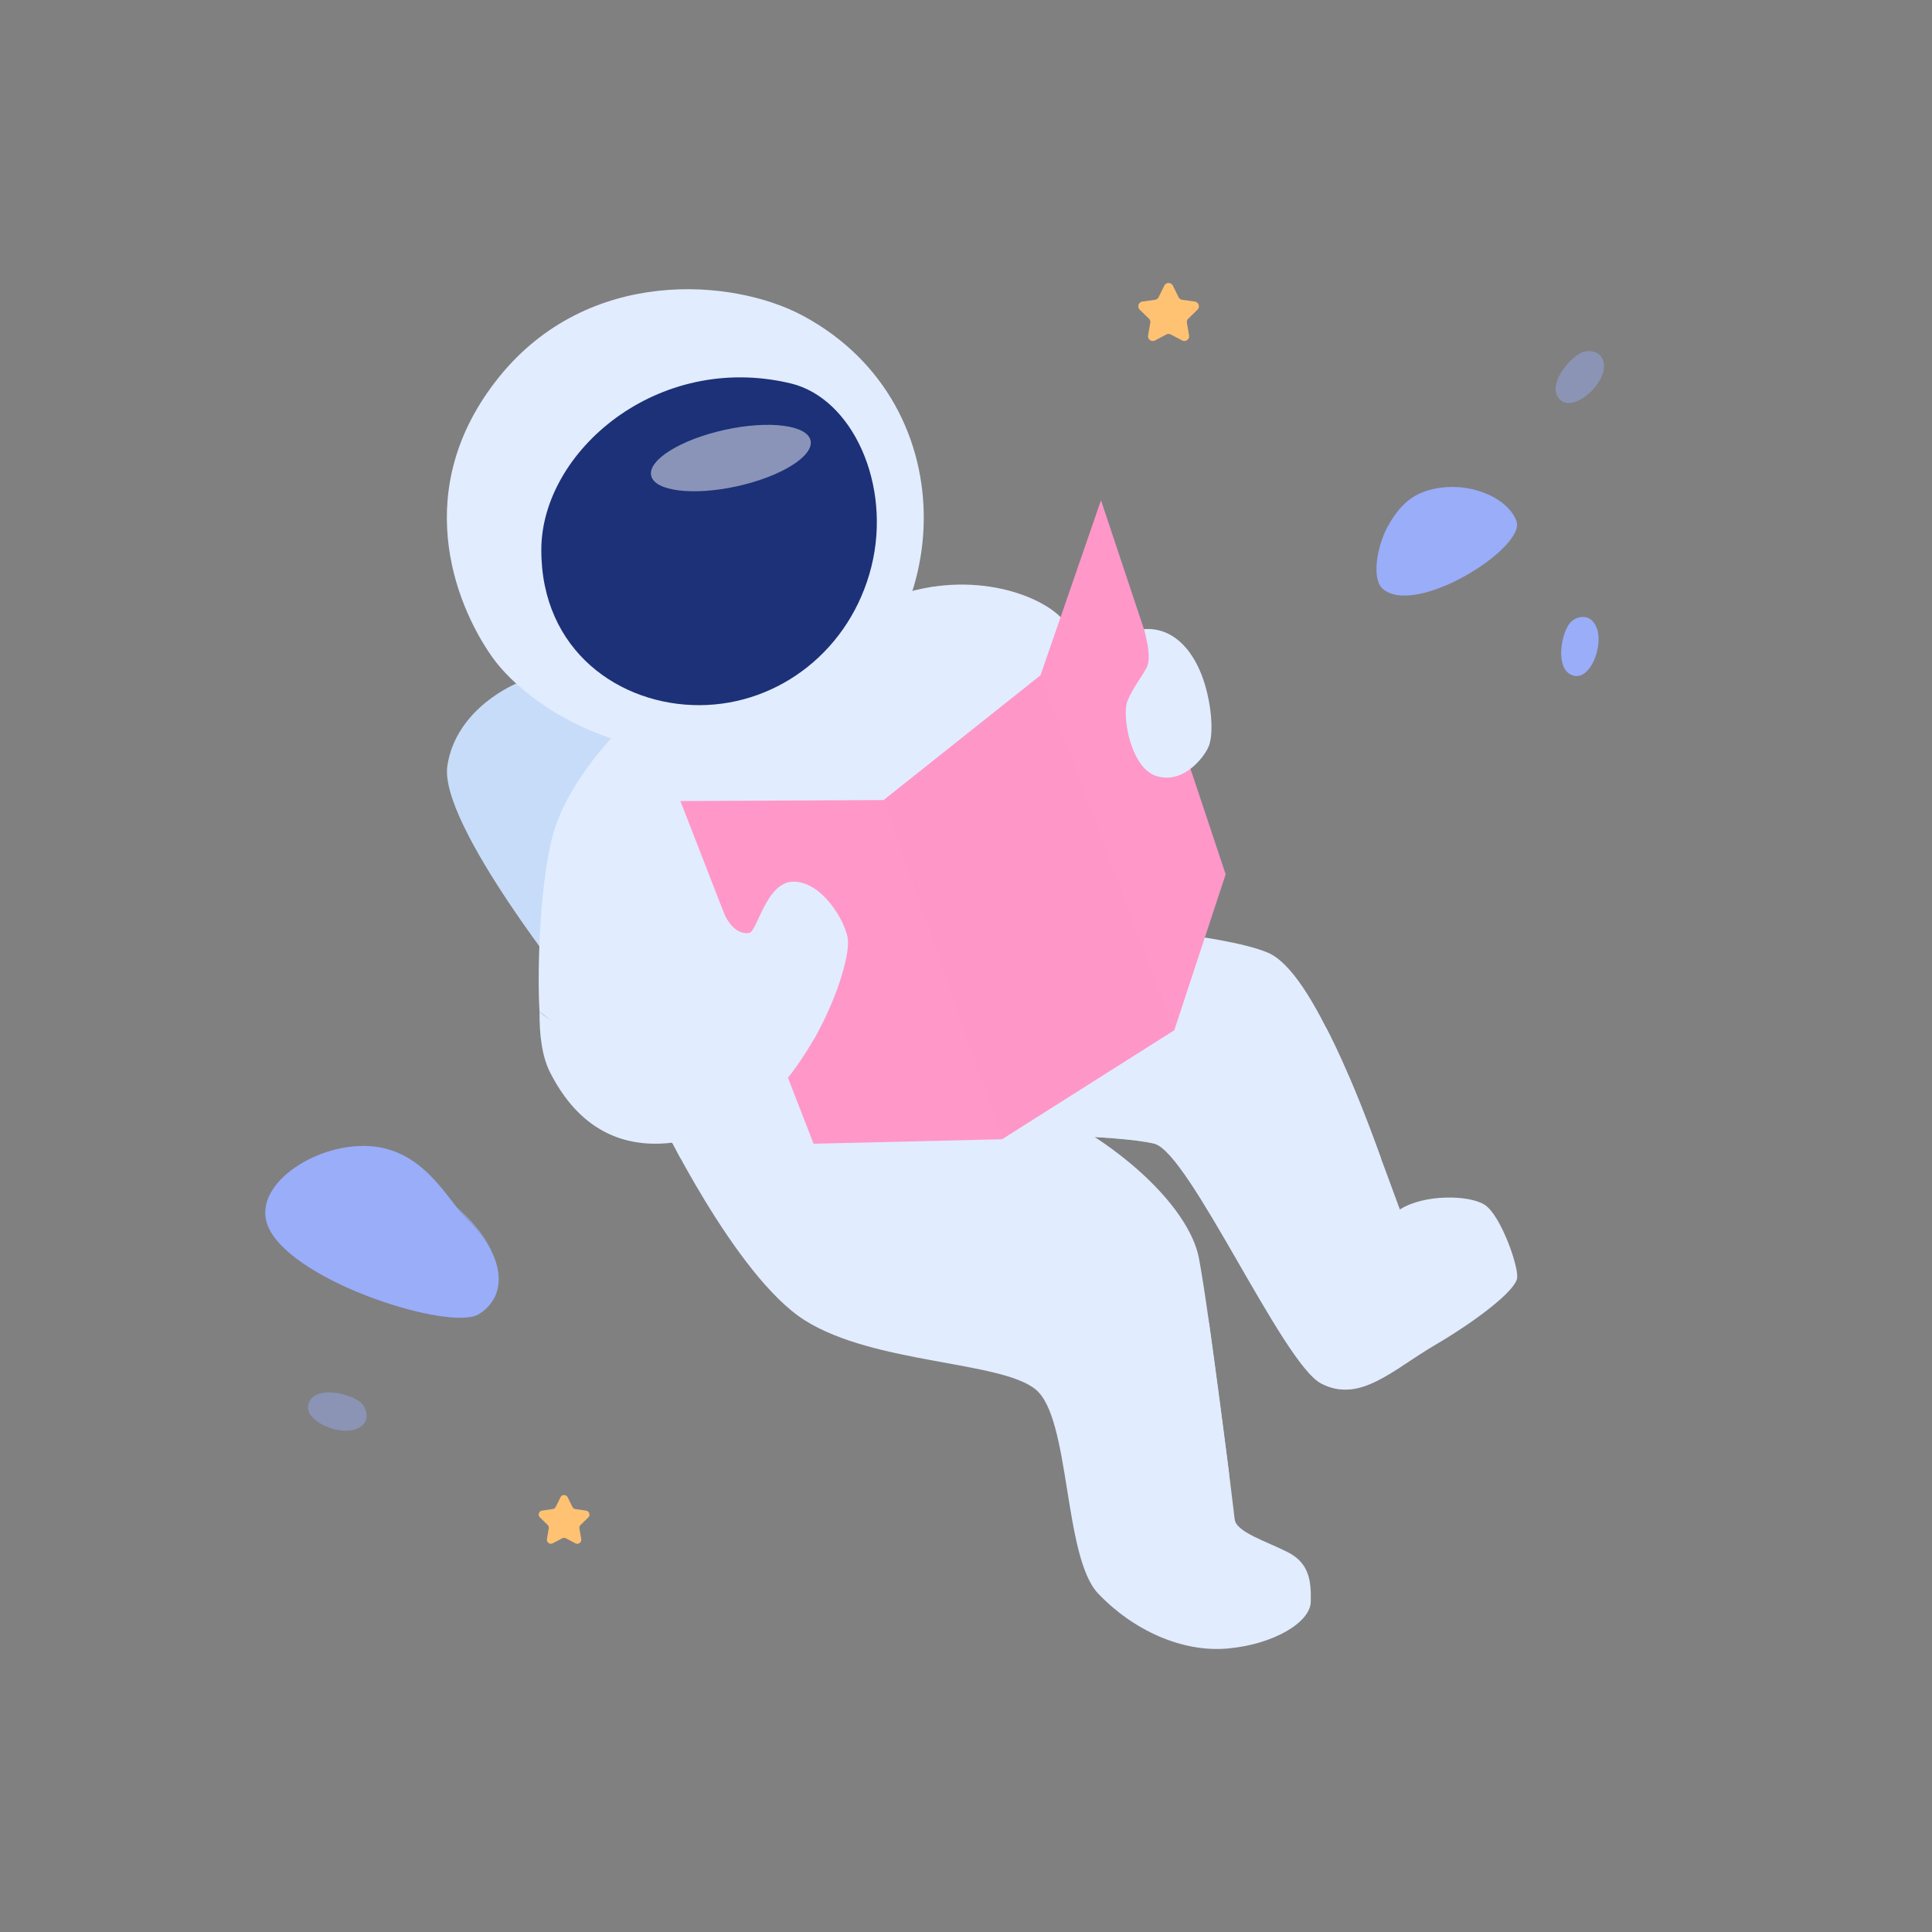
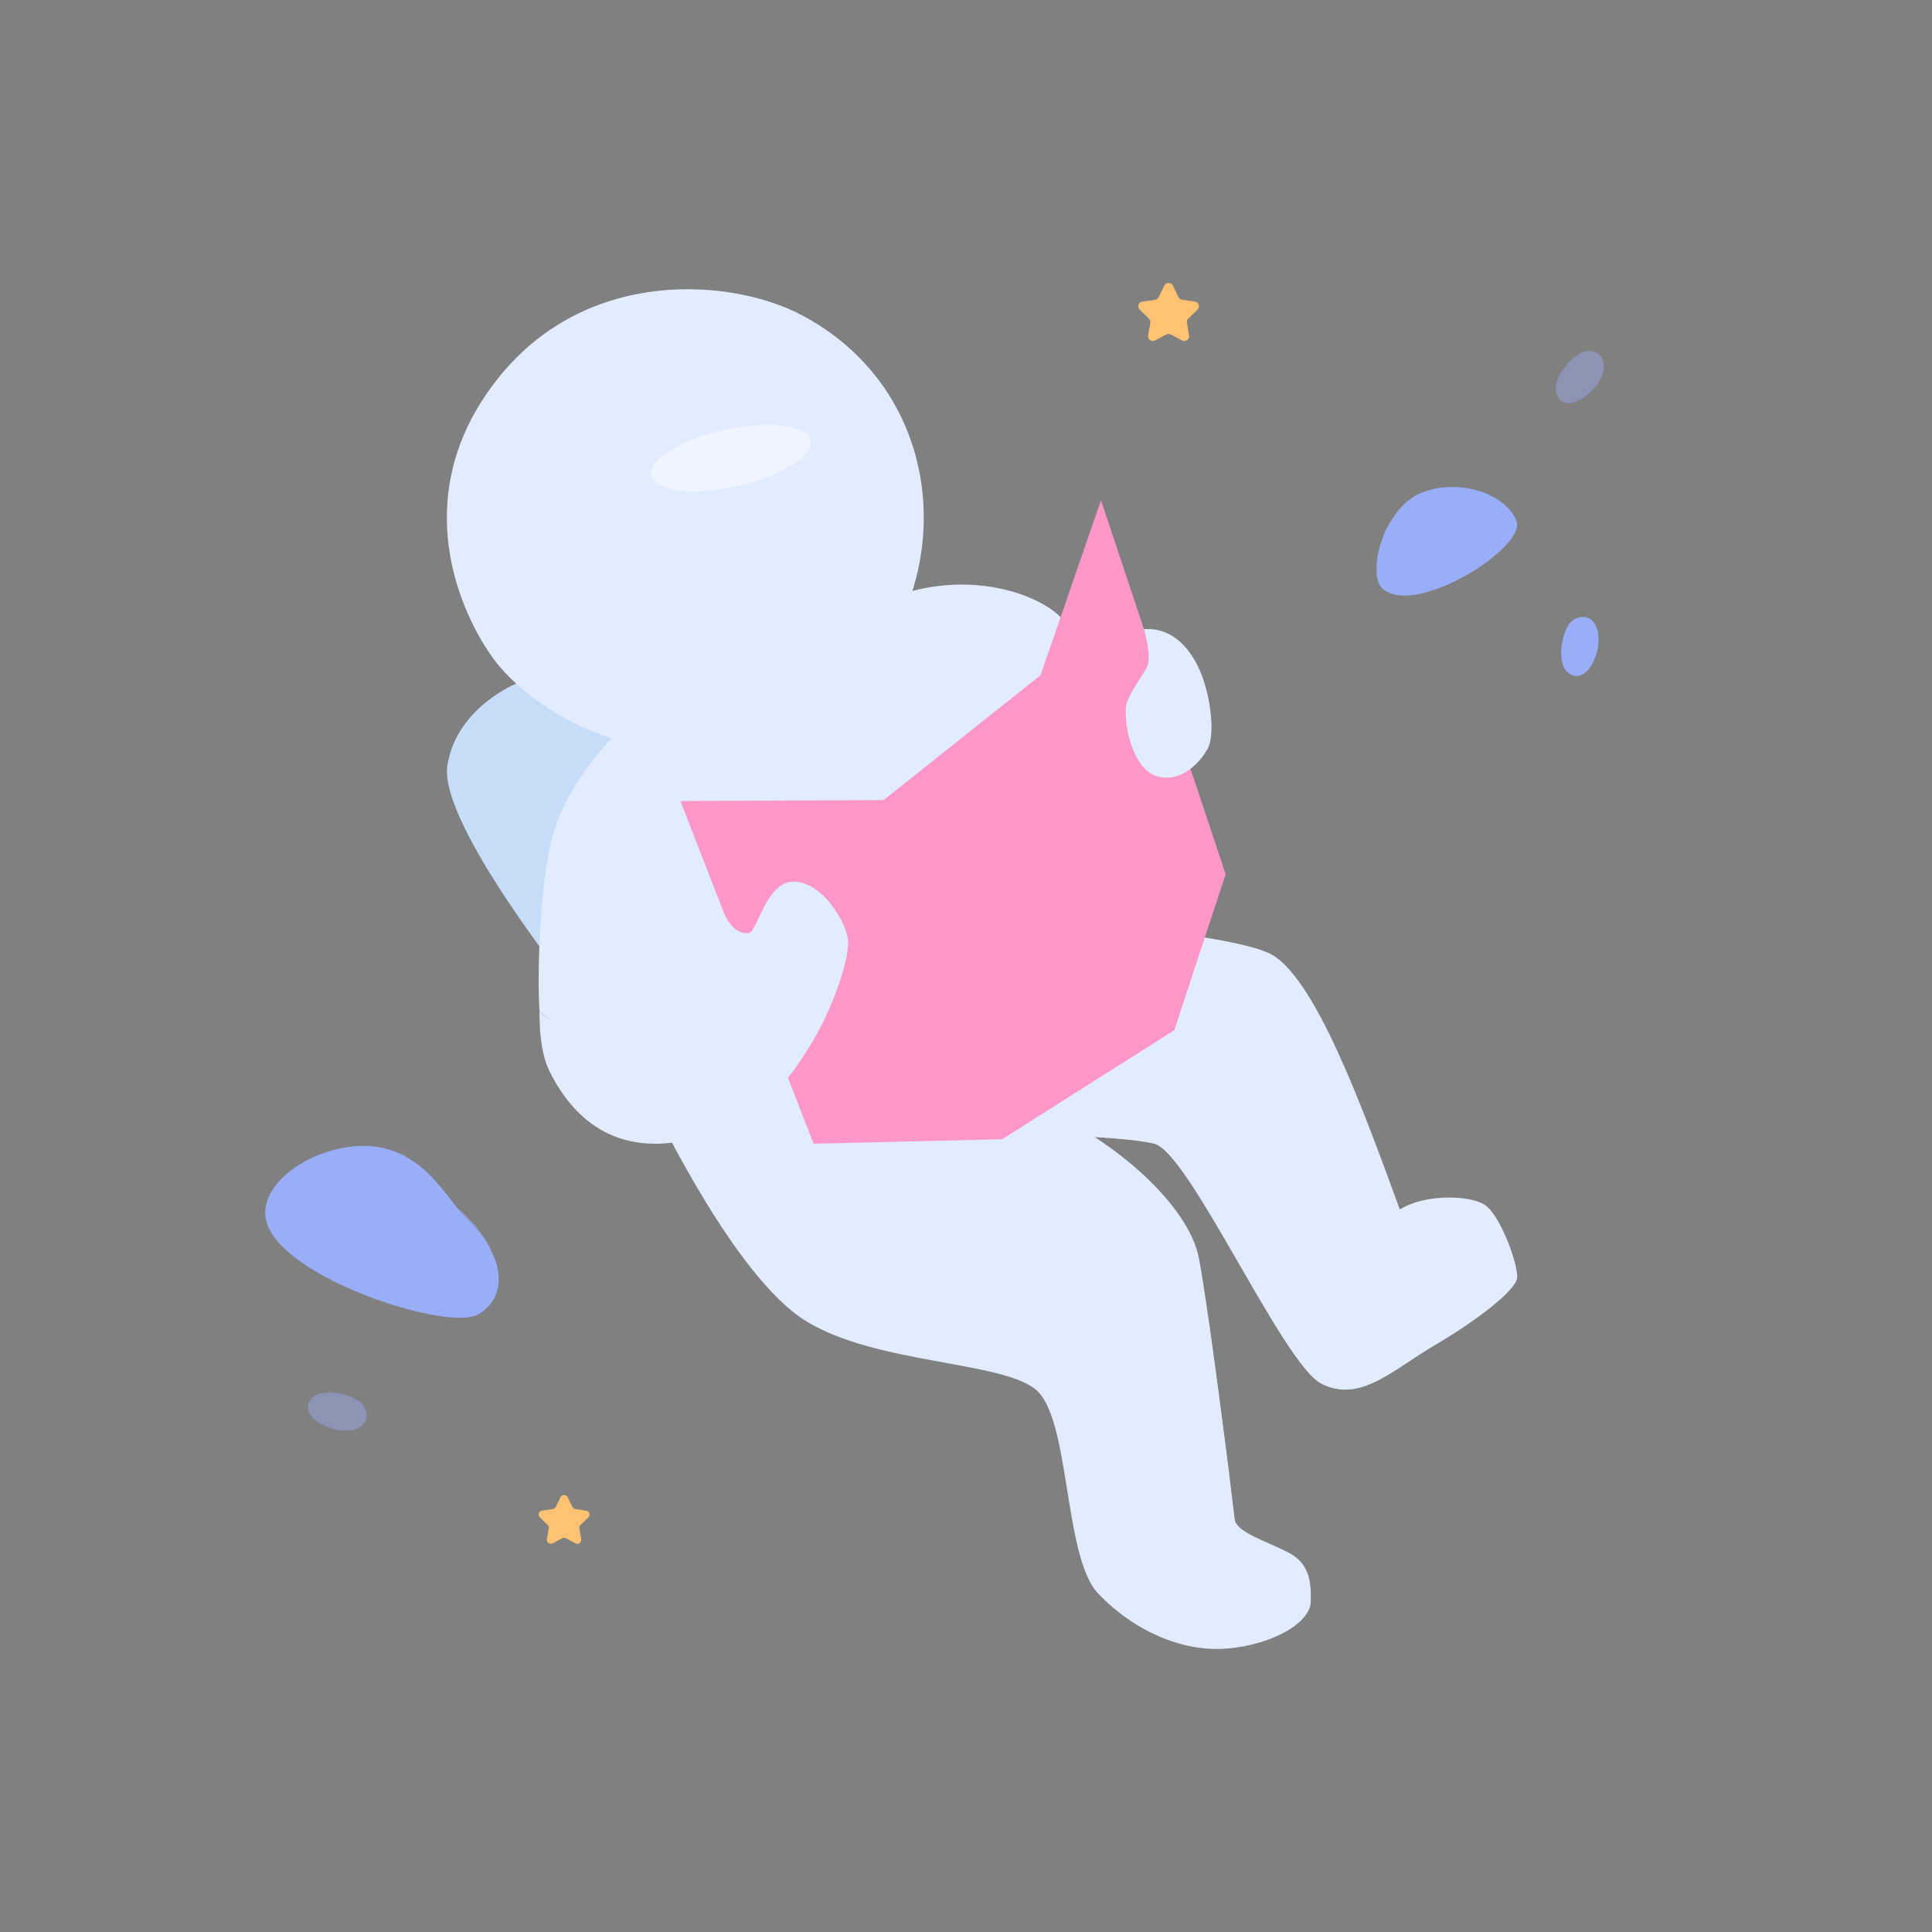
<svg xmlns="http://www.w3.org/2000/svg" viewBox="0 0 1080 1080">
  <rect x="0" y="0" width="1080" height="1080" fill="#808080" stroke="none" />
  <defs>
    <style>.cls-1,.cls-4,.cls-6{fill:#e1ecff;}.cls-2{isolation:isolate;}.cls-3{fill:#c7dcf9;}.cls-11,.cls-14,.cls-4,.cls-6{mix-blend-mode:multiply;}.cls-5{clip-path:url(#clip-path);}.cls-6{opacity:0.51;}.cls-7{fill:#1c3177;}.cls-11,.cls-8{fill:#ff97c9;}.cls-9{fill:#fec272;}.cls-10{fill:#fff;opacity:0.48;mix-blend-mode:soft-light;}.cls-11{opacity:0.5;}.cls-12,.cls-13,.cls-14{fill:#99adf9;}.cls-13{opacity:0.44;}.cls-14{opacity:0.64;}</style>
    <clipPath id="clip-path">
      <path class="cls-1" d="M555.73,633.88s69.93.45,89.58,5.47,71.66,122.73,93.18,134S778.29,765.9,802,752s45.44-30.72,46.12-37.74-9.39-35.07-18.1-40.73-34-6.06-47.49,2.58c-19.82-54-48-132.75-73.84-143.59s-104.15-16-104.15-16Z" />
    </clipPath>
  </defs>
  <g class="cls-2">
    <g id="Layer_3" data-name="Layer 3">
      <path class="cls-3" d="M289.08,381.9s-34,13.45-39,46.12,72.26,128.37,72.26,128.37L560.6,428,485.27,295.8Z" />
      <path class="cls-1" d="M341.76,412.78S316.69,438.52,309,467s-8.68,79.34-7.4,98.39C339,600,486.83,571,486.83,571L629.29,403.42S605.14,357.57,592.88,345s-52-28.2-97.85-9.75C468.12,373.44,341.76,412.78,341.76,412.78Z" />
      <path class="cls-4" d="M330.57,426.09s55.31,17.75,117.57-6.3S521.68,328,521.68,328L495,335.26,341.76,412.78Z" />
      <path class="cls-1" d="M555.73,633.88s69.93.45,89.58,5.47,71.66,122.73,93.18,134S778.29,765.9,802,752s45.44-30.72,46.12-37.74-9.39-35.07-18.1-40.73-34-6.06-47.49,2.58c-19.82-54-48-132.75-73.84-143.59s-104.15-16-104.15-16Z" />
      <g class="cls-5">
        <path class="cls-6" d="M629.29,582.34s56.94,6.23,72.67,27.42,46.9,150.85,81.79,153.92c.56,42-71.7,57.17-71.7,57.17L538.84,628.39Z" />
      </g>
      <path class="cls-1" d="M367.85,623.26s43,90.19,82,114.79S559.51,760.66,579,776.77s15.37,93.5,34.85,114,46.89,33.06,72.51,30.75,46.12-14.6,46.38-26.13-.77-21.53-12.81-27.68-29-11.27-29.73-18.44-14.35-116.33-20-146-49.53-70.94-106.08-91.73c-53.55-44.84-135.8-25.63-135.8-25.63Z" />
      <path class="cls-4" d="M380.36,647.39s49.35,2.52,93.67-16.95c-8.47-45.1-34.6-58.42-34.6-58.42l-71.58,51.24Z" />
      <path class="cls-1" d="M448.65,176.4C410,155.71,329,148.73,279,210.74S253.92,337.06,274.93,367c22,31.42,97.62,79.44,178.33,34.34S542.43,226.62,448.65,176.4Z" />
-       <path class="cls-7" d="M442,214.32c34.33,8.2,56.63,56.37,45.1,102.49s-51.25,77.13-95.83,77.38S302.36,364,302.6,307.08C302.84,252.38,367.45,196.52,442,214.32Z" />
      <path class="cls-4" d="M343.09,574.58c44.73-20.76,11.27-68.16,55.86-78.94C457.74,504,474,501,474,501S361.53,599.78,343.09,574.58Z" />
      <polygon class="cls-8" points="380.36 447.8 454.8 639.35 560.11 636.84 656.45 575.86 685.15 488.74 615.46 279.66 581.63 377.54 494 447.23 380.36 447.8" />
      <path class="cls-1" d="M343.09,574.58c24.68-2,37.25-18.07,44.73-25.2,3.81-3.64,3.05-6.83,1.13-17.33s4.74-21.27,13.84-25.88c5,13.45,11.14,16,15.88,15.37s9.61-28.95,25.11-28.7,27.93,20.76,30,31-7.94,39.45-20.5,59.95S423,629.67,383.11,637.61s-62.57-12.43-75.64-38.18c-4.41-8.69-6-20.7-5.86-34.08C301.61,565.35,310.54,577.14,343.09,574.58Z" />
      <path class="cls-1" d="M639.46,351.67s4.75,15.45,1.55,21.47-7.56,11-10.76,18.71,1.54,36.77,15.63,41.76,25.75-8.07,29.47-15.63,1.66-27.41-3.85-41.25S655.63,350.59,639.46,351.67Z" />
      <path class="cls-9" d="M655.66,159.71l3.16,6.4a2.65,2.65,0,0,0,2,1.46l7.07,1a2.67,2.67,0,0,1,1.48,4.56l-5.11,5a2.66,2.66,0,0,0-.77,2.36l1.2,7a2.67,2.67,0,0,1-3.87,2.82l-6.33-3.32a2.65,2.65,0,0,0-2.48,0l-6.33,3.32a2.67,2.67,0,0,1-3.88-2.82l1.21-7a2.66,2.66,0,0,0-.77-2.36l-5.11-5a2.67,2.67,0,0,1,1.48-4.56l7.07-1a2.65,2.65,0,0,0,2-1.46l3.16-6.4A2.68,2.68,0,0,1,655.66,159.71Z" />
      <path class="cls-9" d="M317.34,837l2.65,5.37a2.2,2.2,0,0,0,1.68,1.22l5.93.86a2.24,2.24,0,0,1,1.24,3.82l-4.29,4.18a2.22,2.22,0,0,0-.64,2l1,5.9a2.25,2.25,0,0,1-3.25,2.37l-5.3-2.79a2.25,2.25,0,0,0-2.08,0L309,862.7a2.24,2.24,0,0,1-3.25-2.37l1-5.9a2.26,2.26,0,0,0-.65-2l-4.28-4.18a2.24,2.24,0,0,1,1.24-3.82l5.92-.86a2.23,2.23,0,0,0,1.69-1.22l2.65-5.37A2.24,2.24,0,0,1,317.34,837Z" />
      <ellipse class="cls-10" cx="408.56" cy="256.06" rx="45.63" ry="16.14" transform="translate(-45.54 93.94) rotate(-12.43)" />
-       <path class="cls-4" d="M468.08,552.56s-28.31-25.3-33.44-25.3-18.79,20-15.71,25.3,18.9,22.66,36.27,28C460.83,569.82,468.08,552.56,468.08,552.56Z" />
      <polygon class="cls-11" points="494 447.23 560.11 636.84 656.45 575.86 581.63 377.54 494 447.23" />
      <path class="cls-4" d="M675.87,739.49a123,123,0,0,1-33,19.57c-11.21,4.32-15,13.16-11.61,29.38s5.29,41.51,12.29,48.17,31.08,3.12,43.56-12.36C683.2,793.75,675.87,739.49,675.87,739.49Z" />
-       <path class="cls-4" d="M741.12,574.12s-14,6.1-12.67,15.83,15.63,56.76,21.27,61,22.33-3.28,22.33-3.28C754.91,599.11,741.12,574.12,741.12,574.12Z" />
      <path class="cls-12" d="M150.32,686.66c-11.13-23.08,25.14-47.78,56-46s43.83,30.27,54.76,40.9c22.83,22.18,22.11,43.88,6.3,53.21S165.05,717.19,150.32,686.66Z" />
      <path class="cls-12" d="M772.88,329.11c-9-7.88.26-44.92,21.52-53.59s47.66.81,53.3,15.67S791.33,345.25,772.88,329.11Z" />
      <path class="cls-12" d="M877.06,348.93c-4.61,6.57-7.68,25.28,2.05,28.61s17.09-15.92,13.67-25.94S880.14,344.54,877.06,348.93Z" />
      <path class="cls-13" d="M884.06,197.1c-7.26,3.42-19.23,18.12-12.43,25.85s22.73-5.33,24.74-15.72S888.91,194.82,884.06,197.1Z" />
      <path class="cls-13" d="M201.38,783.77c-6.28-5-24.75-9.25-28.69.26s14.82,18,25,15.26S205.56,787.11,201.38,783.77Z" />
      <path class="cls-14" d="M255.61,675.23c-11.17,2.1-9.37,12.09-5.79,21.14S266,708,274.89,699.73C269.12,686,255.61,675.23,255.61,675.23Z" />
-       <path class="cls-14" d="M191.4,660.16c-8,.89-14.52,12.47-8.88,21.86s16.39,16.23,22.54,13.67,7.18-16.4,2.74-25.28S199.09,659.3,191.4,660.16Z" />
      <path class="cls-14" d="M822.74,283.5c-4.39,1.4-8.84,6.15-8.45,11.28s4.87,9.61,9.73,9,9-8.46,8-14.1S826.09,282.44,822.74,283.5Z" />
      <path class="cls-14" d="M776.25,293.5s6,6,5,12.81-11.34,6.18-11.34,6.18S771.45,300.88,776.25,293.5Z" />
    </g>
  </g>
</svg>